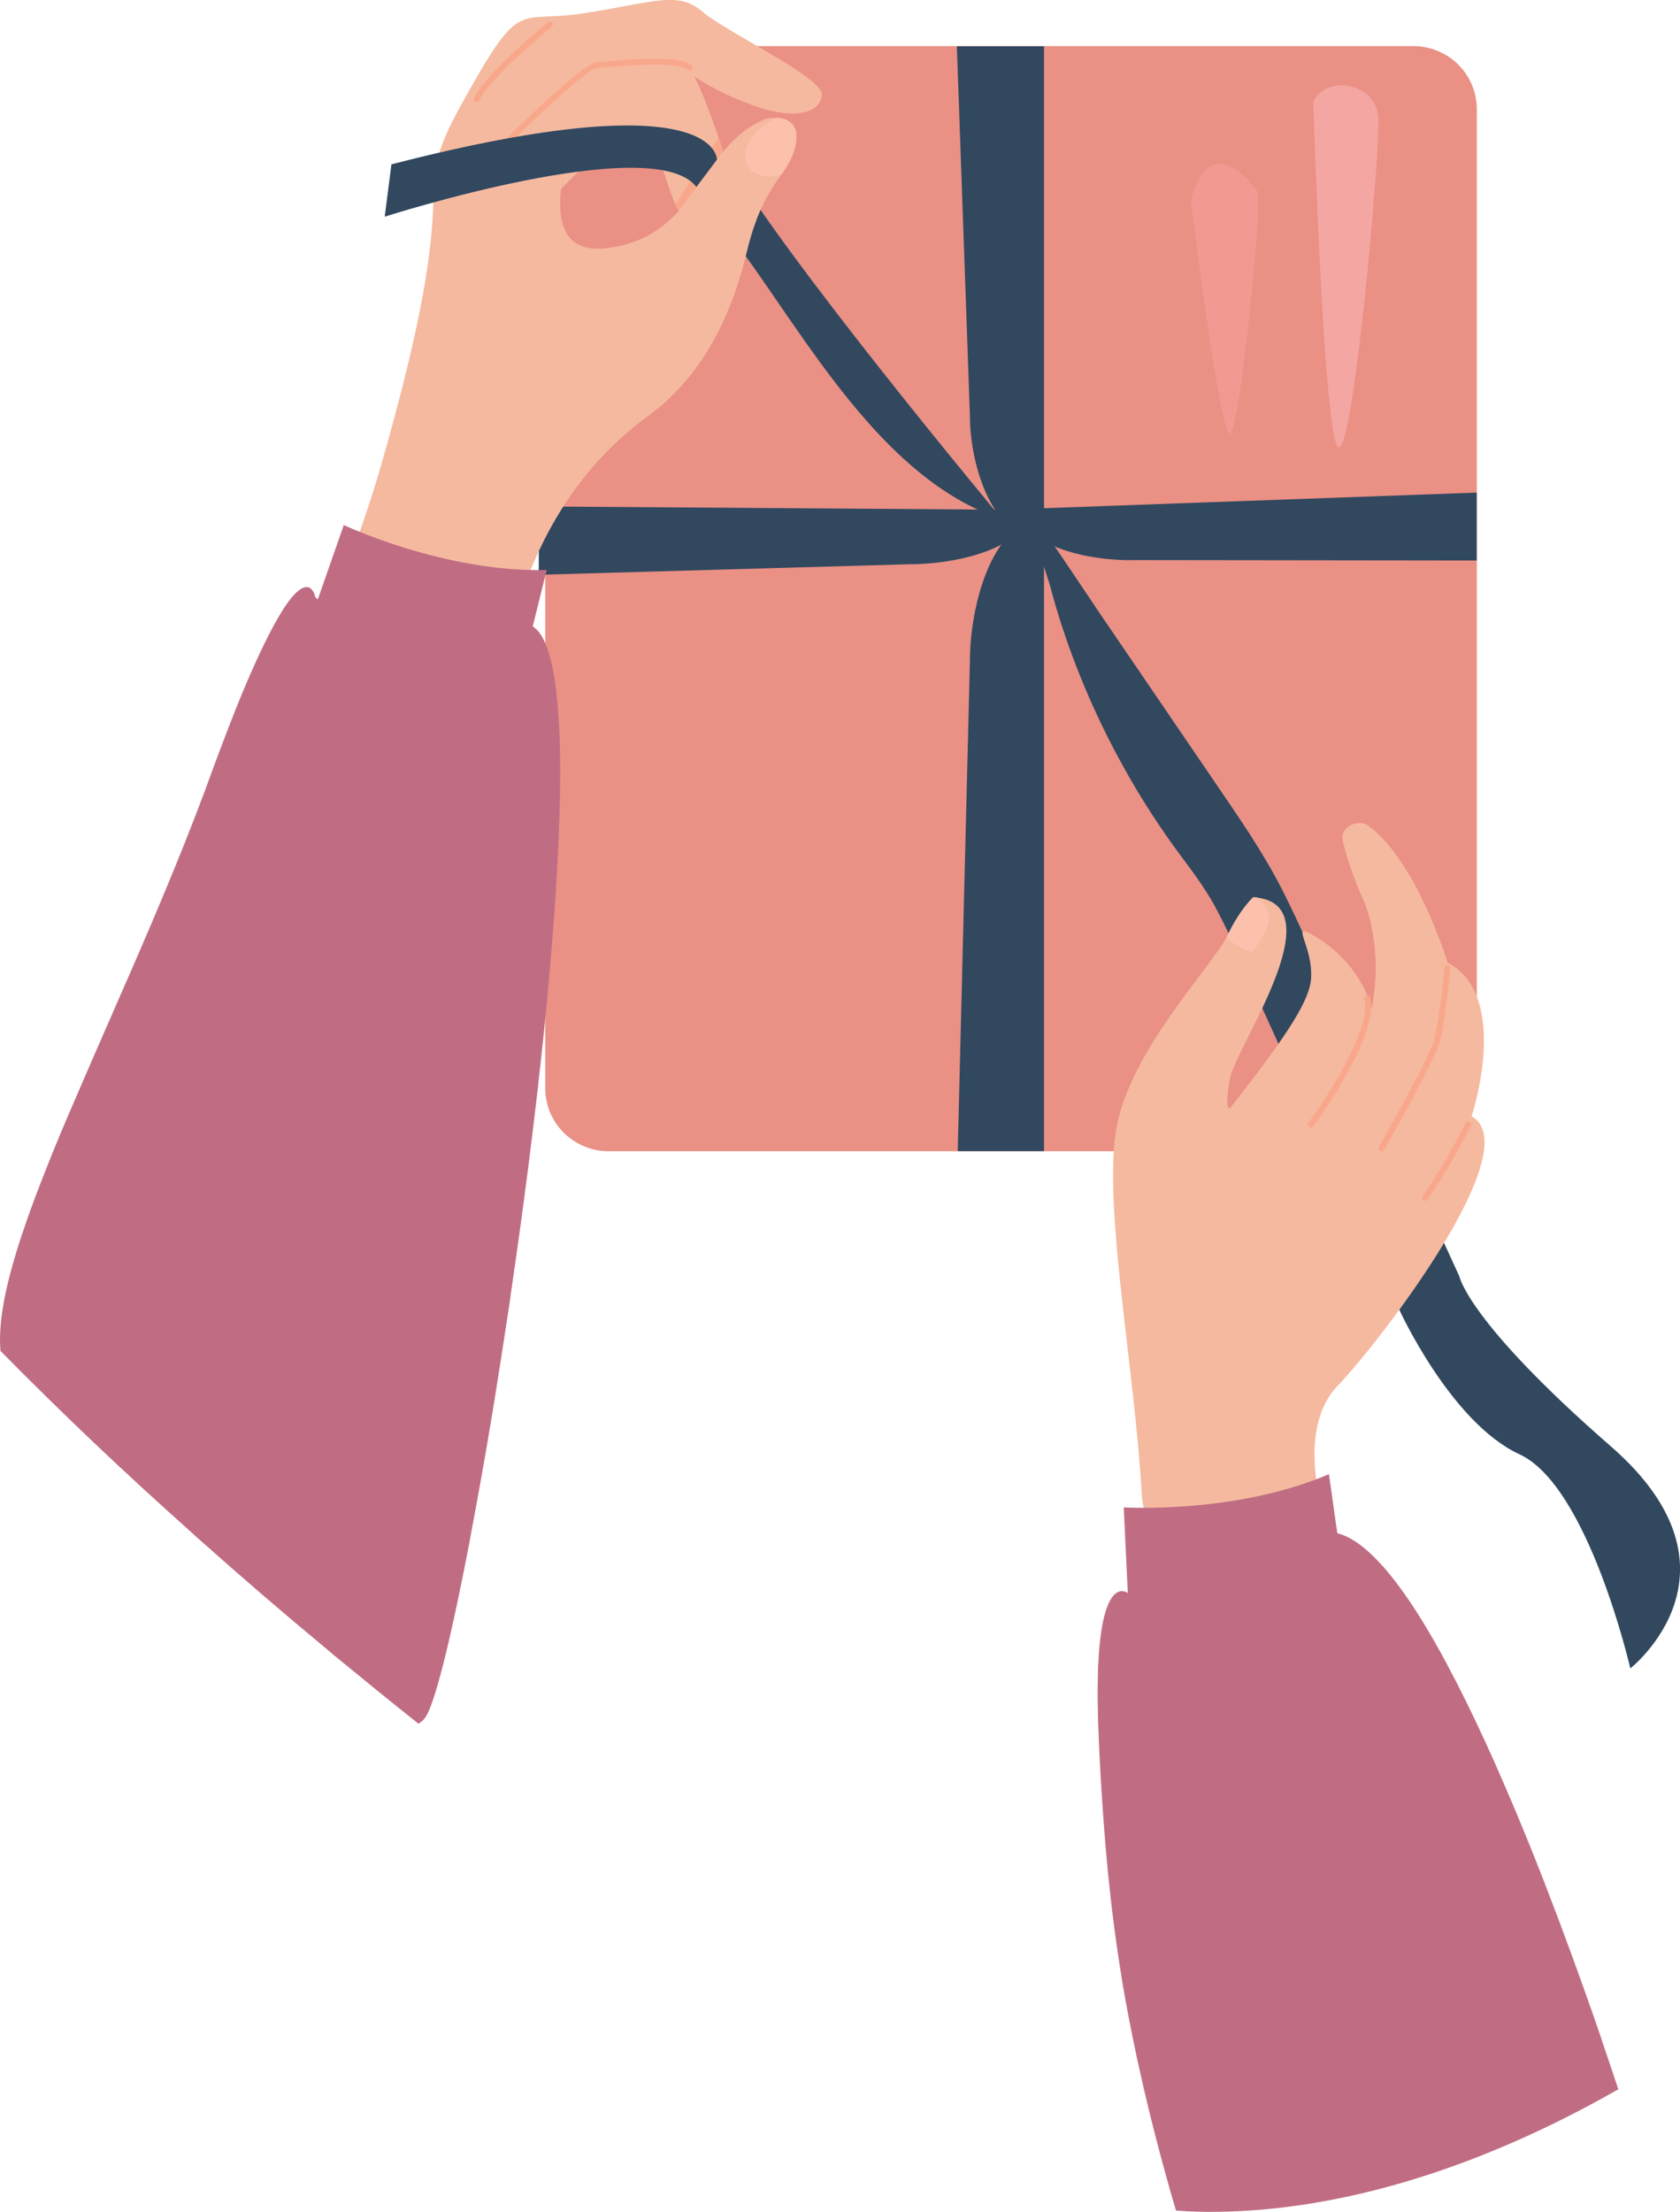
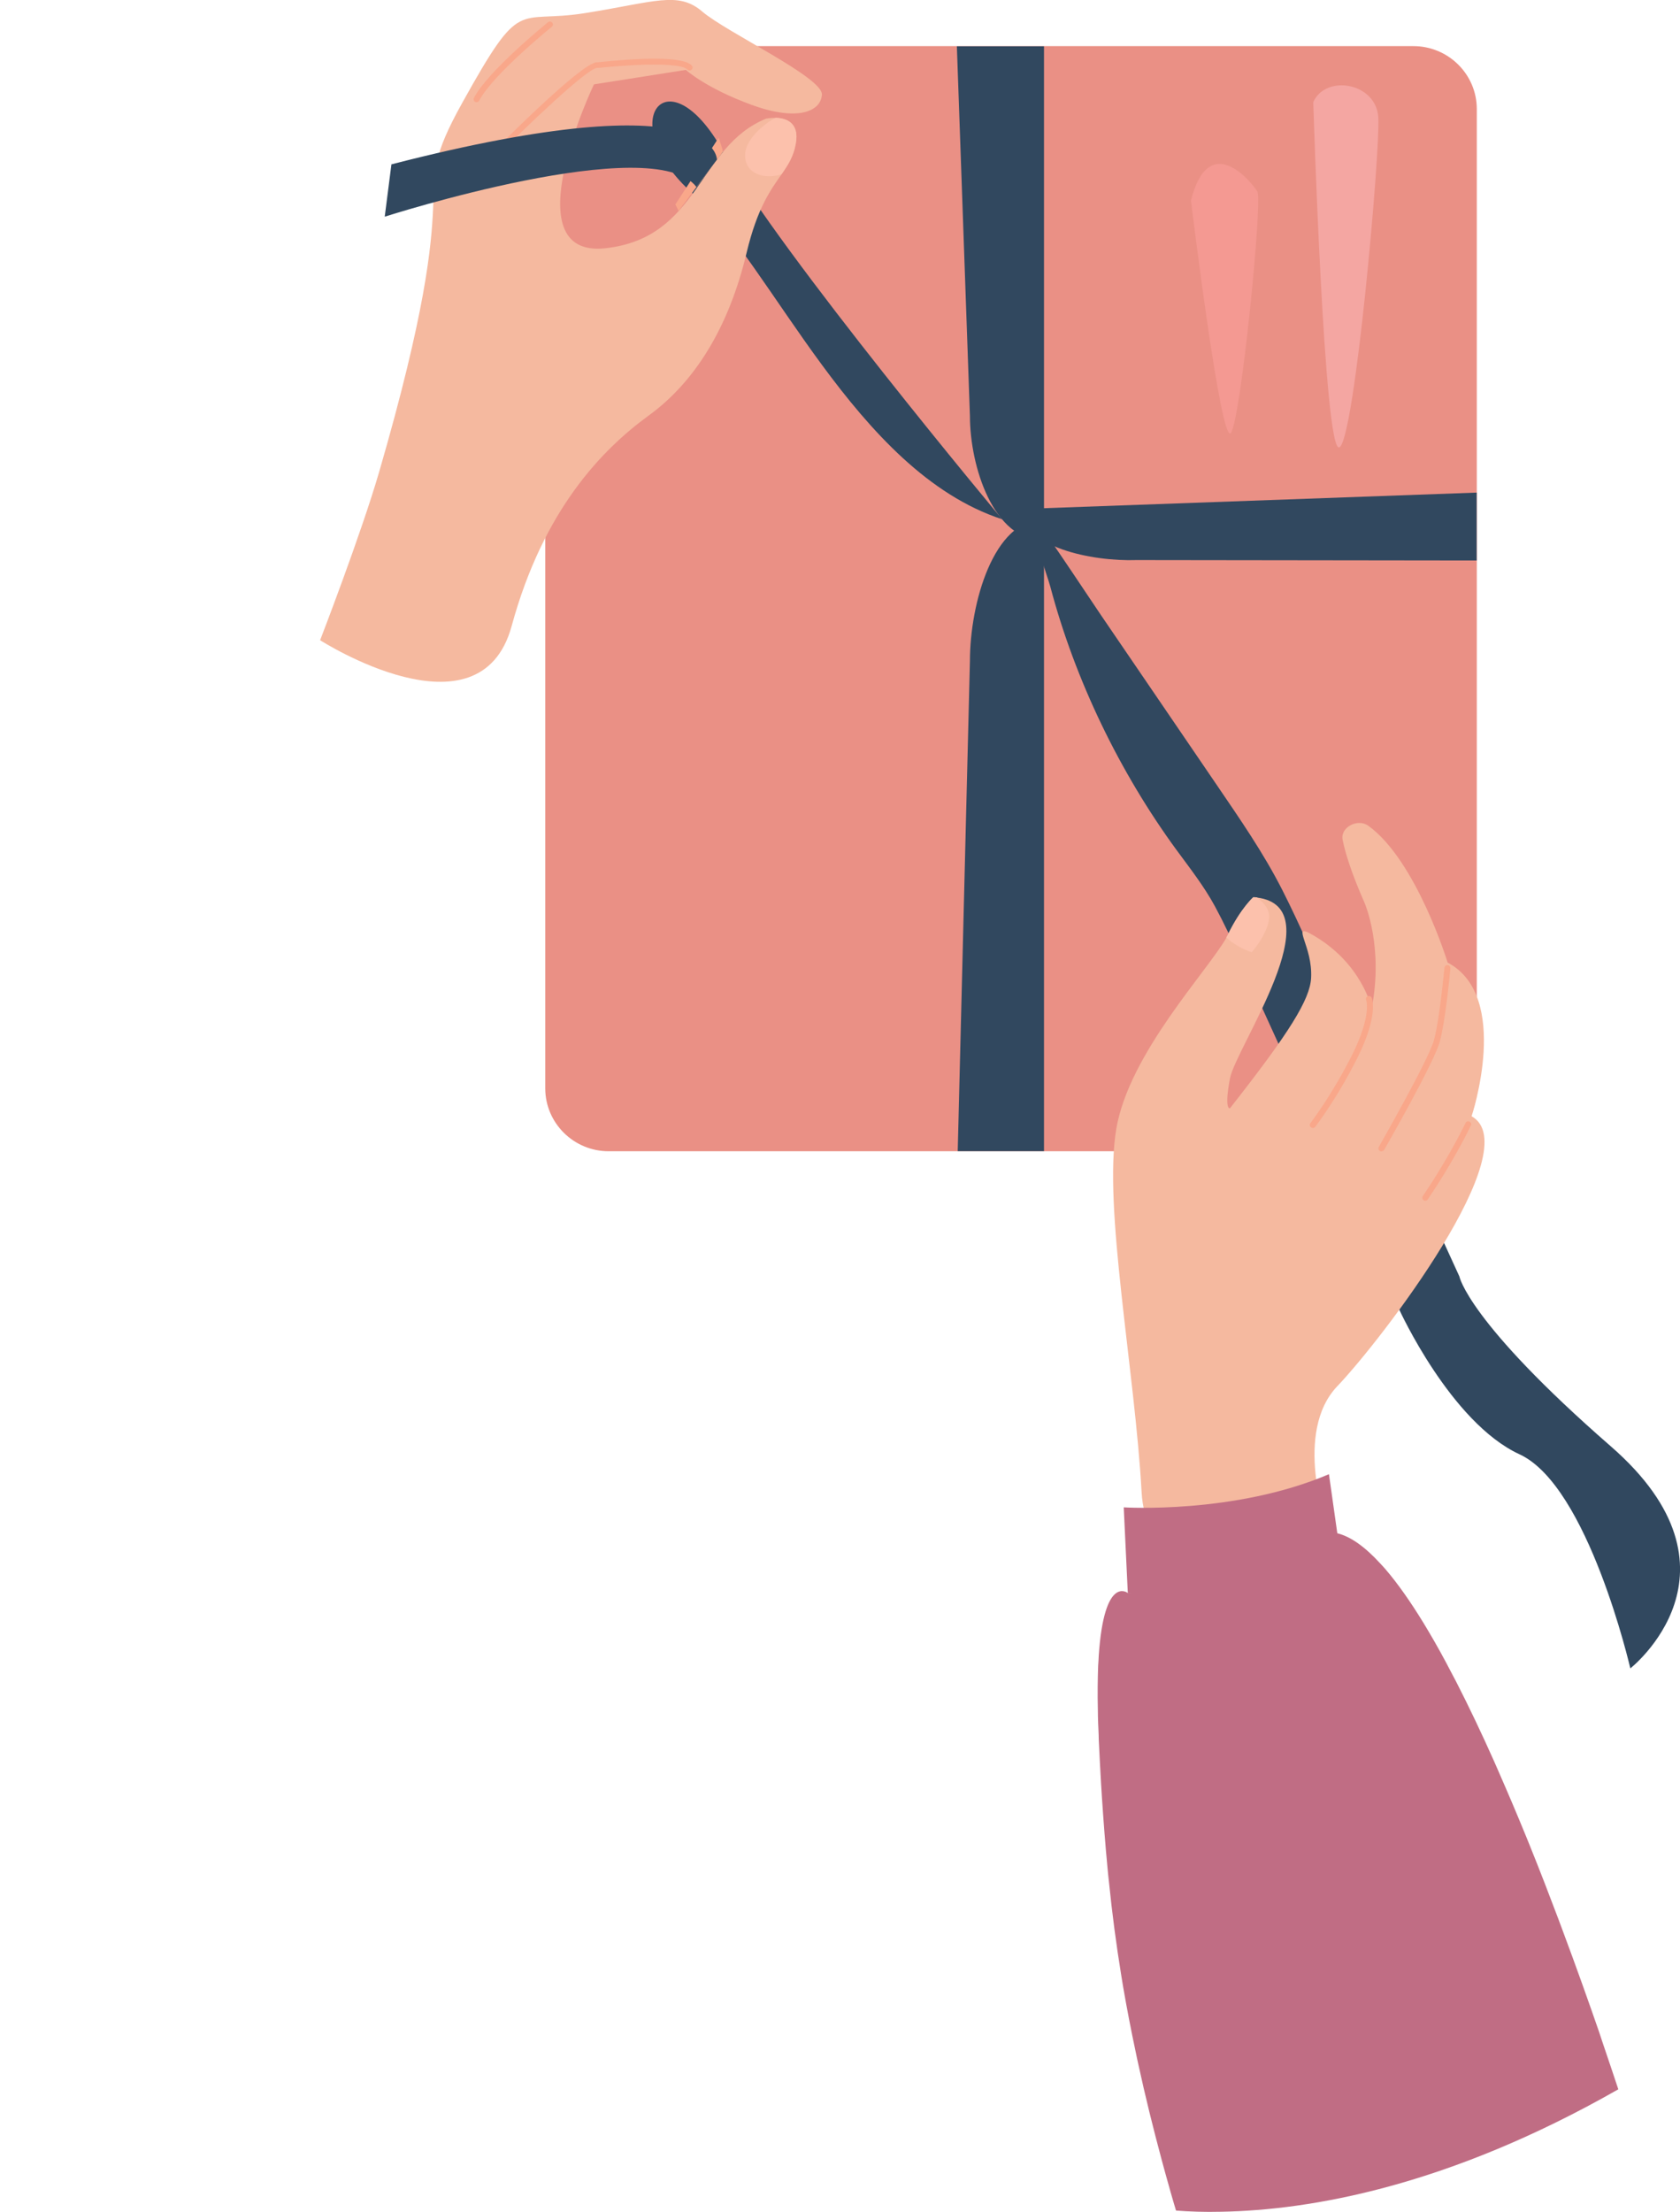
<svg xmlns="http://www.w3.org/2000/svg" fill="none" height="129" viewBox="0 0 98 129" width="98">
  <clipPath id="a">
    <path d="m0 0h98v129h-98z" />
  </clipPath>
  <g clip-path="url(#a)">
    <path d="m82.445 2.69h-46.937c-2.045 0-3.702 1.645-3.702 3.674v57.105c0 2.029 1.658 3.674 3.702 3.674h46.937c2.045 0 3.702-1.645 3.702-3.674v-57.105c0-2.029-1.658-3.674-3.702-3.674z" fill="#ea9085" />
    <path d="m76.607 5.961s.635 20.591 1.525 20.128c.89-.462 2.381-17.16 2.271-19.22-.11-2.06-3.067-2.548-3.796-.916z" fill="#f4a6a2" />
    <path d="m69.474 11.695s1.745 14.386 2.33 13.553c.585-.832 1.855-13.553 1.542-14.075s-2.821-3.641-3.872.521z" fill="#f49992" />
    <g fill="#31485f">
      <path d="m60.9 31.537c-2.957 0-4.321-4.347-4.321-7.281l-.762-21.557h5.083v28.847z" />
      <path d="m86.139 28.729v3.96l-19.825-.025c-2.677.092-6.693-.773-6.769-2.976l26.603-.959z" />
-       <path d="m59.976 29.738c-.017 2.203-4.177 3.187-6.973 3.17l-21.579.614.025-3.985z" />
      <path d="m58.459 30.285s-13.014-15.571-16.275-21.448c-3.262-5.885-6.447-1.715-1.779 2.447 4.66 4.17 9.455 16.185 18.055 19.002z" />
      <path d="m60.9 30.285c-2.957 0-4.321 4.935-4.321 8.265l-.712 28.586h5.033z" />
    </g>
    <path d="m34.644 4.927s-4.846 10.157.669 9.551c5.507-.605 5.363-5.927 9.379-7.559 0 0 .246-.05.559-.042.593.017 1.406.261 1.169 1.522-.136.74-.441 1.211-.822 1.757-.61.874-1.415 1.934-2.05 4.599-1.034 4.33-3.008 7.516-5.702 9.476s-6.143 5.473-7.998 12.275c-1.855 6.81-11.175.832-11.175.832s2.372-6.129 3.448-9.829c5.414-18.648 1.356-15.243 4.855-21.532 3.499-6.289 3.084-4.565 7.159-5.213 4.067-.647 5.422-1.303 6.837-.084 1.415 1.211 7.041 3.842 6.973 4.843s-1.457 1.564-4.109.589c-2.652-.967-3.829-2.035-3.829-2.035l-5.346.841z" fill="#f5b99f" />
-     <path d="m31.162 12.679s5.287-5.843 6.303-5.322c1.017.521 1.457 4.834 2.796 5.827 1.339.992 2.211-3.422 2.211-3.422s-1.949-6.608-3.118-6.743c-1.169-.135-8.261-2.051-8.184 9.661z" fill="#f5b99f" />
    <path d="m42.185 8.837-2.601 3.464-.186-.378 2.525-3.893z" fill="#f9a78a" />
    <path d="m28.637 9.408c-.042 0-.093-.017-.127-.05-.068-.067-.068-.177 0-.244.542-.555 5.346-5.398 6.287-5.482h.068c2.22-.235 4.973-.387 5.49.193.068.067.059.177-.017.244-.068.067-.178.059-.246-.017-.314-.345-2.355-.378-5.202-.092h-.068c-.61.067-4.05 3.338-6.066 5.389-.034.034-.076.05-.119.05z" fill="#f9a78a" />
    <path d="m27.807 5.961s-.059 0-.085-.017c-.085-.042-.119-.151-.076-.235.83-1.581 4.185-4.296 4.321-4.414.076-.059.186-.05.246.025s.051.185-.025.244c-.034.025-3.44 2.783-4.236 4.305-.034.059-.093.092-.152.092z" fill="#f9a78a" />
    <path d="m46.413 8.399c-.136.74-.441 1.211-.822 1.757-.729.277-1.991.143-2.118-.933-.152-1.261 1.669-2.329 1.771-2.354.593.017 1.406.261 1.169 1.522z" fill="#fcc1ac" />
-     <path d="m32.645 47.31c-.009.135-.009.278-.017.42-.042 1.328-.11 2.732-.203 4.204 0 .143-.017.286-.025.429-.11 1.606-.246 3.279-.398 5.003-.017.151-.034.303-.042.462-.152 1.648-.33 3.346-.525 5.061-.017.193-.042.378-.059.563-.178 1.547-.373 3.111-.568 4.683-.025.185-.051.37-.076.563-.288 2.245-.602 4.49-.923 6.684-.025.185-.051.378-.076.563-.305 2.018-.61 3.985-.915 5.885-.034.185-.068.378-.093.563-.415 2.514-.839 4.885-1.246 7.029-.034.193-.068.378-.102.572-.432 2.228-.839 4.196-1.212 5.793-.051.193-.093.387-.136.572-.449 1.833-.83 3.111-1.127 3.649-.119.227-.288.404-.491.521-1.61-1.278-3.22-2.589-4.846-3.926h-.009c-.22-.202-.441-.378-.661-.563-2.381-1.976-4.761-4.019-7.125-6.129-.246-.21-.491-.429-.729-.656-3.745-3.338-7.447-6.844-11.014-10.468-.008-.135-.017-.278-.025-.429-.008-.261 0-.538.017-.824.127-2.035.881-4.616 1.991-7.601.102-.277.212-.555.322-.841.466-1.219.991-2.506 1.559-3.842.076-.176.152-.353.229-.53.712-1.665 1.474-3.413 2.262-5.213.085-.185.161-.361.237-.546.737-1.665 1.483-3.38 2.228-5.129.068-.168.144-.336.212-.504.763-1.799 1.517-3.632 2.237-5.49.076-.193.152-.395.229-.597.271-.698.534-1.404.788-2.11.144-.395.288-.773.424-1.143.059-.168.127-.328.186-.488.576-1.539 1.093-2.825 1.559-3.91.059-.143.127-.278.186-.42.652-1.48 1.195-2.547 1.644-3.296.068-.118.136-.227.203-.336 1.576-2.438 1.881-.698 1.881-.698s.051.042.144.109c.152.118.432.311.822.538 1.703 1.009 5.516 2.657 10.446 1.11.136-.034.263-.084.398-.126.33-.118.619-.092.873.067.5.303.873 1.11 1.135 2.321.017.109.042.219.068.336.152.858.263 1.892.322 3.077.009.135.017.277.025.42.059 1.37.059 2.917.017 4.616z" fill="#c06d84" />
-     <path d="m20.055 30.621s5.863 2.775 11.836 2.623l-1.034 4.179s-7.591 1.404-12.454-2.077z" fill="#c06d84" />
    <path d="m41.82 9.324s.212-4.683-18.987.261l-.39 3.052s15.674-5.028 18.182-1.732l1.186-1.581z" fill="#31485f" />
    <path d="m93.967 84.355c-8.354-7.281-8.837-9.913-8.837-9.913-.83-1.808-1.652-3.615-2.482-5.423-1.627-3.557-3.253-7.104-4.872-10.661-.974-2.127-1.898-4.33-2.965-6.432-1.118-2.203-2.508-4.196-3.897-6.239-2.228-3.271-4.457-6.533-6.685-9.803-.195-.278-3.321-4.994-3.364-4.927-.525.95.127 2.245.407 3.271 1.449 5.465 4.058 10.829 7.346 15.327.796 1.085 1.61 2.119 2.254 3.304 1.025 1.9 1.839 3.901 2.728 5.869.941 2.068 1.889 4.145 2.83 6.213 1.474 3.254 2.957 6.499 4.431 9.753.254.563.508 1.118.762 1.682 0 0 2.999 6.592 7.015 8.441s6.464 12.486 6.464 12.486 7.227-5.667-1.135-12.948z" fill="#31485f" />
    <path d="m78.006 80.849c-2.567 2.699-.619 8.097-.619 8.097s-10.404 5.162-10.794-1.925c-.39-7.088-2.254-16.647-1.474-21.196.754-4.397 5.312-9.173 6.422-11.14.042-.067.076-.135.102-.193.746-1.522 1.474-2.161 1.474-2.161.076 0 .144.008.212.017 4.49.572-1.246 8.736-1.584 10.56-.347 1.85 0 1.732 0 1.732 3.499-4.448 4.668-6.356 4.736-7.601.102-1.841-1.169-3.203-.017-2.573 2.982 1.648 3.55 4.338 3.55 4.338.703-3.582-.407-6.129-.407-6.129-.796-1.808-1.144-2.968-1.288-3.699s.881-1.261 1.5-.816c2.813 2.043 4.626 7.979 4.626 7.979 3.728 1.967 1.398 8.963 1.398 8.963 3.321 1.85-5.261 13.049-7.829 15.739z" fill="#f5b99f" />
    <path d="m74.033 53.541c-.085.95-1.017 1.993-1.017 1.993s-.796-.227-1.483-.858c.042-.067.076-.135.102-.193.746-1.522 1.474-2.161 1.474-2.161.076 0 .144.008.212.017.381.286.762.698.712 1.194z" fill="#fcc1ac" />
-     <path d="m76.473 65.749s-.076-.008-.11-.034c-.076-.059-.093-.168-.034-.244.009-.017 1.228-1.581 2.432-3.977 1.152-2.312.83-3.195.822-3.203-.034-.084 0-.185.093-.227.085-.034.186 0 .229.092.017.042.415 1-.83 3.498-1.22 2.438-2.457 4.019-2.466 4.036-.034.042-.085.067-.136.067z" fill="#f9a78a" />
+     <path d="m76.473 65.749c-.076-.059-.093-.168-.034-.244.009-.017 1.228-1.581 2.432-3.977 1.152-2.312.83-3.195.822-3.203-.034-.084 0-.185.093-.227.085-.034.186 0 .229.092.017.042.415 1-.83 3.498-1.22 2.438-2.457 4.019-2.466 4.036-.034.042-.085.067-.136.067z" fill="#f9a78a" />
    <path d="m80.582 67.153s-.059 0-.085-.025c-.085-.051-.11-.151-.068-.235.025-.051 2.864-5.003 3.211-6.205.339-1.202.61-4.212.619-4.246.009-.092.093-.168.186-.16s.17.092.161.185c-.009.126-.28 3.077-.627 4.313-.347 1.236-3.118 6.079-3.236 6.281-.034.059-.093.084-.152.084z" fill="#f9a78a" />
    <path d="m83.149 70.037s-.068-.008-.102-.034c-.076-.051-.102-.16-.051-.244 1.601-2.362 2.482-4.246 2.491-4.263.042-.084.144-.126.229-.084.085.042.127.143.085.227-.008.017-.898 1.925-2.516 4.313-.034.051-.085.076-.144.076z" fill="#f9a78a" />
    <path d="m94.399 121.853c-9.938 5.667-17.962 7.046-23.155 7.139-.983.025-1.872-.009-2.643-.068-.22-.723-.415-1.429-.61-2.127-.076-.269-.144-.538-.22-.807-.525-1.951-.974-3.783-1.356-5.541-.059-.269-.119-.529-.169-.79-.271-1.27-.508-2.506-.72-3.725-.042-.243-.076-.479-.119-.723-.296-1.824-.534-3.623-.72-5.473-.034-.278-.059-.555-.085-.833-.127-1.32-.229-2.673-.322-4.069-.017-.269-.034-.538-.051-.807-.051-.841-.093-1.715-.136-2.606 0-.312-.025-.614-.034-.908-.009-.27-.017-.53-.017-.774-.025-1-.008-1.867.017-2.598.017-.202.025-.395.034-.58.322-4.759 1.694-3.657 1.694-3.657s.296.017.856-.034c1.55-.118 5.117-.689 9.921-3.271.458-.252.941-.303 1.449-.177.788.193 1.627.807 2.491 1.749.102.109.212.227.314.345.729.849 1.474 1.917 2.22 3.136.093.16.195.328.297.496.449.757.898 1.564 1.339 2.421.093.168.186.345.271.513.754 1.471 1.5 3.043 2.22 4.658.085.185.169.378.246.563.542 1.236 1.076 2.489 1.584 3.733.085.202.161.404.246.605.585 1.446 1.135 2.876 1.652 4.246.076.202.152.412.229.614.847 2.262 1.576 4.322 2.152 5.986.076.219.144.438.212.639.407 1.194.72 2.136.915 2.724z" fill="#c06d84" />
    <path d="m65.551 87.911s6.481.412 11.971-1.934l.602 4.254s-6.524 4.111-12.336 2.665l-.237-4.994z" fill="#c06d84" />
  </g>
</svg>